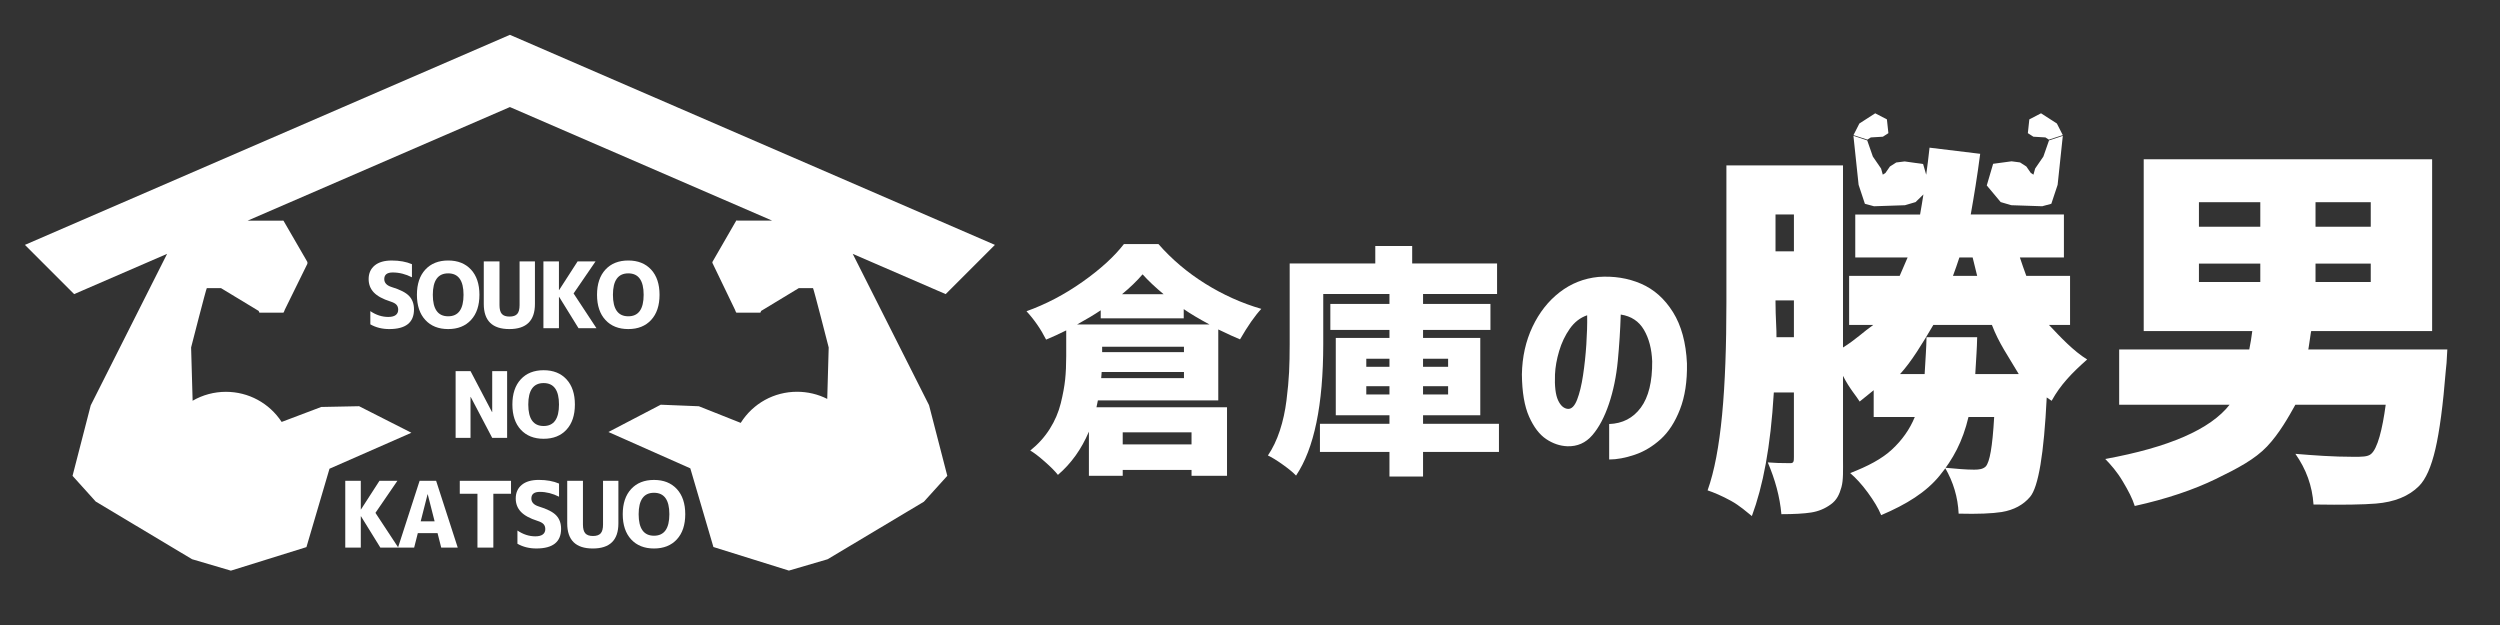
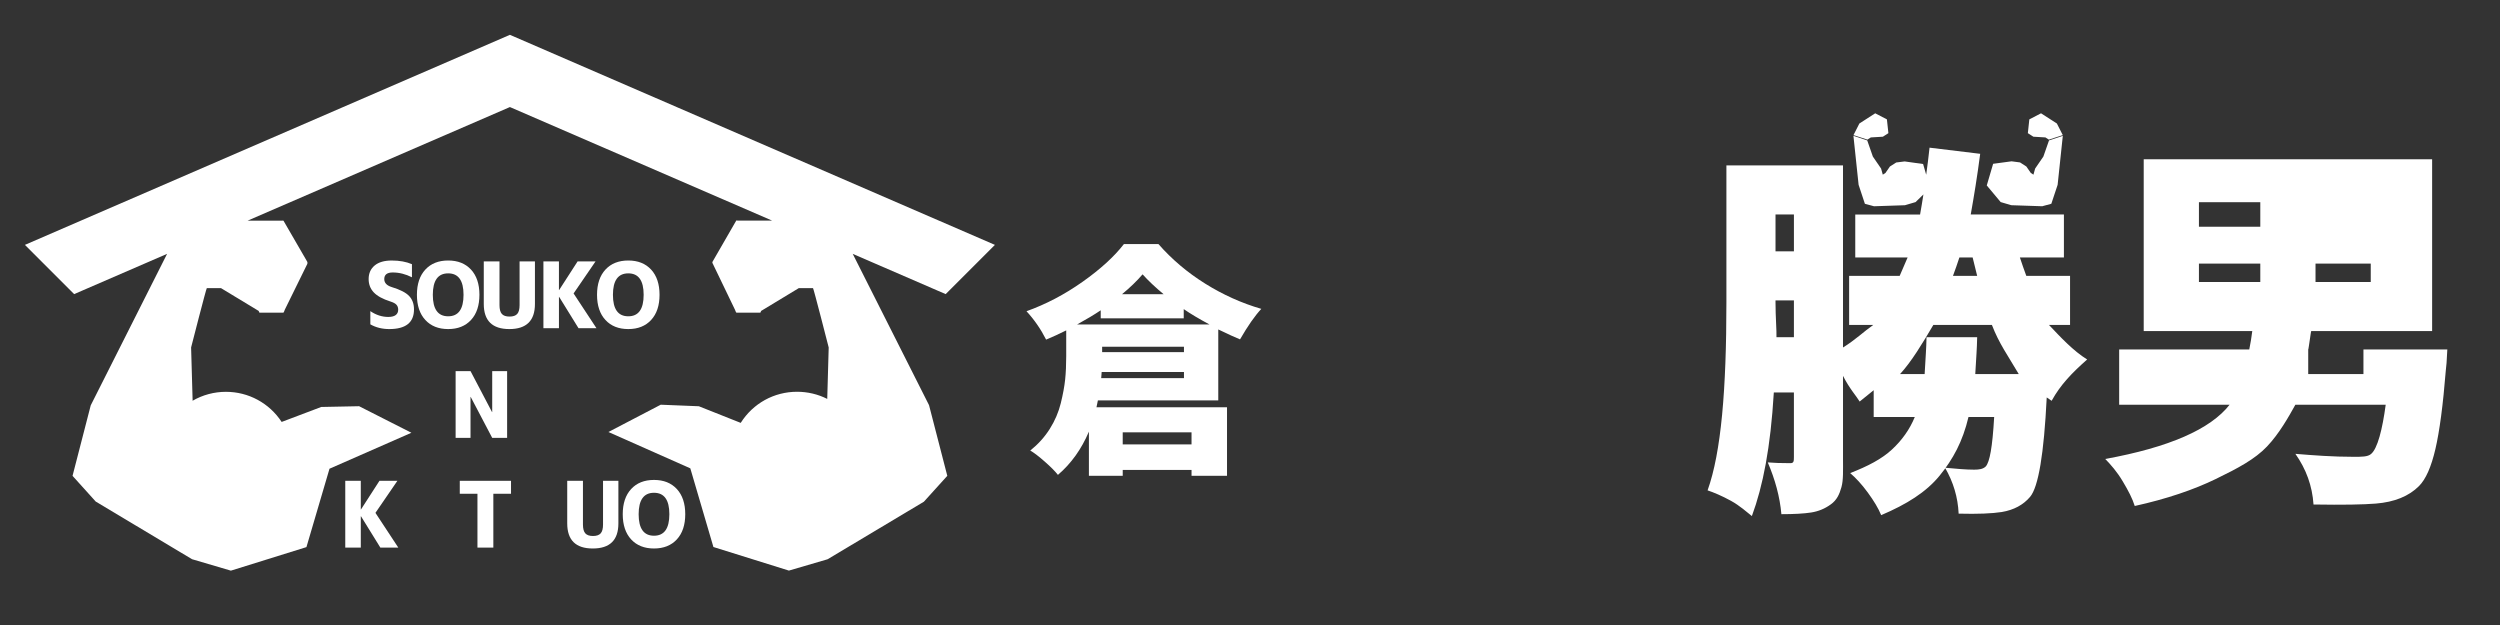
<svg xmlns="http://www.w3.org/2000/svg" version="1.1" id="レイヤー_1" x="0px" y="0px" width="320px" height="80px" viewBox="0 0 320 80" enable-background="new 0 0 320 80" xml:space="preserve">
  <rect x="0" y="0" width="320" height="80" fill="#333333" stroke="none" />
  <g>
    <g>
      <path fill-rule="evenodd" clip-rule="evenodd" fill="#FFFFFF" d="M109.148,32.493l11.899,5.154l6.302-6.302L65.268,4.458    L3.189,31.345l6.301,6.302l11.897-5.153l-9.774,19.392l-2.328,9.023l2.968,3.291l12.327,7.378l4.942,1.456l0.032,0.009l9.67-3.013    l2.952-10.033l10.483-4.604l-6.669-3.386l-0.025-0.012l-4.847,0.097l-5.066,1.916c-1.585-2.416-4.245-3.855-7.135-3.855    c-1.509,0-2.981,0.397-4.277,1.149l0.015-0.046l-0.193-6.782c0,0,1.941-7.592,2.009-7.592h1.82l4.816,2.916    c0.033,0.019,0.072,0.226,0.11,0.226h3.035c0.085,0,0.163-0.303,0.201-0.379l2.882-5.862c0.034-0.067,0.031-0.211-0.005-0.276    l-3.026-5.226c-0.04-0.07-0.114-0.039-0.195-0.039H31.7l33.568-14.539L98.837,28.24h-4.41c-0.081,0-0.155-0.063-0.194,0.007    l-3.025,5.248c-0.038,0.065-0.039,0.118-0.006,0.185l2.88,5.977c0.038,0.075,0.115,0.365,0.2,0.365h3.036    c0.038,0,0.077-0.207,0.11-0.226l4.817-2.916h1.821c0.067,0,2.007,7.598,2.007,7.598l-0.186,6.583    c-1.188-0.604-2.519-0.915-3.861-0.915c-2.95,0-5.641,1.488-7.215,3.983L89.454,52l-4.855-0.196h-0.028l-6.693,3.492l10.482,4.652    l2.936,9.999l0.017,0.069l9.669,3.02l4.949-1.451l12.328-7.368l2.995-3.311l-2.337-9.044L109.148,32.493z" />
      <g>
        <path fill="#FFFFFF" d="M155.937,51.249H140.53c-0.021,0.101-0.051,0.248-0.09,0.44c-0.041,0.192-0.071,0.338-0.091,0.439h16.709     v8.778h-4.541v-0.757h-8.808v0.757h-4.329v-5.66c-0.948,2.24-2.27,4.087-3.965,5.54c-0.344-0.445-0.898-1.005-1.664-1.68     c-0.767-0.677-1.392-1.155-1.877-1.438c1.009-0.807,1.842-1.73,2.498-2.77c0.655-1.039,1.124-2.134,1.408-3.284     c0.282-1.15,0.469-2.164,0.56-3.042c0.09-0.878,0.136-1.872,0.136-2.982V42.29c-0.888,0.444-1.746,0.838-2.573,1.18     c-0.687-1.352-1.524-2.563-2.512-3.633c2.482-0.888,4.868-2.138,7.158-3.753c2.29-1.614,4.061-3.229,5.313-4.843h4.419     c1.715,1.958,3.713,3.647,5.993,5.07c2.28,1.422,4.671,2.497,7.174,3.224c-0.828,0.888-1.735,2.189-2.724,3.904     c-0.605-0.242-1.534-0.666-2.785-1.271V51.249z M140.893,40.746v-1.029c-0.808,0.545-1.816,1.151-3.028,1.816h16.951     c-1.352-0.726-2.452-1.382-3.299-1.967v1.18H140.893z M140.953,48.404h10.595v-0.787h-10.534L140.953,48.404z M141.074,44.379     v0.696h10.473v-0.696H141.074z M143.617,37.659h5.327c-1.07-0.888-1.968-1.736-2.694-2.543     C145.524,35.964,144.646,36.811,143.617,37.659z M152.516,55.336h-8.808v1.544h8.808V55.336z" />
-         <path fill="#FFFFFF" d="M191.866,54.246v3.602h-9.716v3.148h-4.299v-3.148h-8.899v-3.602h8.899v-1.089h-6.871v-9.898h6.871V42.23     h-7.567V38.9h7.567v-1.271h-8.475v6.417c0,7.769-1.161,13.378-3.481,16.829c-0.384-0.404-0.959-0.878-1.725-1.423     c-0.767-0.545-1.392-0.928-1.877-1.15c0.626-0.928,1.135-1.993,1.529-3.194c0.394-1.2,0.676-2.487,0.848-3.859     c0.171-1.372,0.282-2.577,0.333-3.617c0.051-1.039,0.076-2.235,0.076-3.587V33.724h10.958v-2.24h4.722v2.24h10.866v3.905h-9.474     V38.9h8.626v3.33h-8.626v1.029h7.325v9.898h-7.325v1.089H191.866z M174.885,45.922v1.029h2.966v-1.029H174.885z M174.885,50.492     h2.966v-1.059h-2.966V50.492z M185.358,45.922h-3.209v1.029h3.209V45.922z M185.358,50.492v-1.059h-3.209v1.059H185.358z" />
-         <path fill="#FFFFFF" d="M211.48,46.255c-0.061-1.594-0.413-2.941-1.059-4.041s-1.635-1.75-2.966-1.952     c-0.061,1.958-0.186,3.935-0.378,5.933c-0.192,1.997-0.571,3.834-1.135,5.508c-0.565,1.675-1.271,3.008-2.119,3.996     c-0.848,0.989-1.918,1.464-3.209,1.422c-0.949-0.04-1.852-0.347-2.709-0.923c-0.858-0.574-1.584-1.529-2.179-2.86     c-0.595-1.332-0.904-3.137-0.924-5.419c0.041-2.24,0.495-4.273,1.362-6.099s2.028-3.299,3.481-4.419     c1.453-1.12,3.097-1.771,4.934-1.953c1.978-0.141,3.799,0.147,5.464,0.863c1.665,0.716,3.031,1.932,4.102,3.647     c1.069,1.715,1.665,3.905,1.786,6.569c0.041,2.28-0.257,4.237-0.893,5.872c-0.636,1.635-1.463,2.911-2.482,3.828     c-1.019,0.919-2.124,1.58-3.314,1.983c-1.191,0.403-2.281,0.605-3.269,0.605v-4.539c1.714-0.061,3.067-0.762,4.055-2.104     S211.5,48.859,211.48,46.255z M200.704,52.339c0.464,0.02,0.852-0.373,1.166-1.18c0.312-0.807,0.565-1.842,0.756-3.103     c0.192-1.261,0.333-2.577,0.424-3.95c0.09-1.372,0.126-2.623,0.106-3.752c-0.888,0.302-1.63,0.878-2.225,1.724     c-0.595,0.848-1.049,1.801-1.362,2.861c-0.314,1.059-0.49,2.053-0.53,2.981c-0.061,1.514,0.071,2.619,0.394,3.315     C199.755,51.931,200.179,52.3,200.704,52.339z" />
      </g>
      <g>
-         <path fill="#FFFFFF" d="M295.452,44.735c0.031,0,0.096-0.565,0.193-1.177c0.097-0.614,0.162-1.179,0.195-1.179h15.472V20.385     h-36.917v21.993h13.896c-0.096,0.785-0.224,1.571-0.385,2.356h-16.653v7.069h14.137c-2.453,3.142-7.757,5.461-15.918,6.945     c0.742,0.774,1.484,1.602,2.227,2.843c0.742,1.24,1.258,2.24,1.548,3.175c4.095-0.904,7.555-2.085,10.377-3.456     c2.823-1.371,5.007-2.532,6.555-4.161c1.549-1.628,2.759-3.775,3.63-5.346h11.561c-0.42,3.142-1.047,5.639-1.887,6.316     c-0.42,0.355-1.161,0.353-2.225,0.353c-2.646,0-5.128-0.188-7.449-0.381c1.385,1.968,2.159,4.098,2.321,6.485     c3.775,0.064,6.435,0.01,7.983-0.118c2.386-0.193,4.226-0.948,5.515-2.237c0.872-0.871,1.572-2.456,2.105-4.747     c0.532-2.29,0.975-5.628,1.329-10.047c0.065-0.58,0.13-1.122,0.195-2.693H295.452z M296.387,25.883h7.069v3.142h-7.069V25.883z      M296.387,33.738h7.069v2.356h-7.069V33.738z M289.318,36.095h-7.855v-2.356h7.855V36.095z M289.318,29.025h-7.855v-3.142h7.855     V29.025z" />
+         <path fill="#FFFFFF" d="M295.452,44.735c0.031,0,0.096-0.565,0.193-1.177c0.097-0.614,0.162-1.179,0.195-1.179h15.472V20.385     h-36.917v21.993h13.896c-0.096,0.785-0.224,1.571-0.385,2.356h-16.653v7.069h14.137c-2.453,3.142-7.757,5.461-15.918,6.945     c0.742,0.774,1.484,1.602,2.227,2.843c0.742,1.24,1.258,2.24,1.548,3.175c4.095-0.904,7.555-2.085,10.377-3.456     c2.823-1.371,5.007-2.532,6.555-4.161c1.549-1.628,2.759-3.775,3.63-5.346h11.561c-0.42,3.142-1.047,5.639-1.887,6.316     c-0.42,0.355-1.161,0.353-2.225,0.353c-2.646,0-5.128-0.188-7.449-0.381c1.385,1.968,2.159,4.098,2.321,6.485     c3.775,0.064,6.435,0.01,7.983-0.118c2.386-0.193,4.226-0.948,5.515-2.237c0.872-0.871,1.572-2.456,2.105-4.747     c0.532-2.29,0.975-5.628,1.329-10.047c0.065-0.58,0.13-1.122,0.195-2.693H295.452z h7.069v3.142h-7.069V25.883z      M296.387,33.738h7.069v2.356h-7.069V33.738z M289.318,36.095h-7.855v-2.356h7.855V36.095z M289.318,29.025h-7.855v-3.142h7.855     V29.025z" />
        <path fill="#FFFFFF" d="M262.269,41.593h2.698v-6.284h-5.601c-0.289-0.785-0.564-1.571-0.822-2.356h5.637v-5.498h-6.265h-5.662     c0.419-2.356,0.822-4.799,1.21-7.767l-6.483-0.787c-0.129,1.236-0.274,2.344-0.428,3.466l-0.396-1.373l-2.359-0.331l-1.082,0.135     l-0.807,0.516l-0.574,0.828l-0.338,0.216l-0.217-0.78l-1.055-1.539l-0.72-2.065l-1.767-0.589l0.663,6.27l0.805,2.43l1.166,0.316     l3.96-0.132l1.361-0.401l1.004-0.982c-0.135,0.814-0.275,1.785-0.427,2.57h-4.014h-4.282v5.498h6.701l-1.016,2.356h-6.47v6.284     h3.084c-1.129,0.785-2.298,1.919-3.869,2.886V21.171h-14.924v17.503c0,11.192-0.666,19.223-2.409,24.093     c0.775,0.258,1.835,0.702,2.981,1.331c1.145,0.629,2.074,1.474,2.688,1.958c1.418-3.838,2.389-8.752,2.809-15.821h2.571v8.275     c0,0.517-0.021,0.775-0.44,0.775c-1.225,0-2.129-0.031-2.903-0.097c0.935,2.193,1.546,4.403,1.741,6.627     c1.613,0,2.901-0.072,3.821-0.217c0.92-0.146,1.761-0.492,2.504-1.039c0.773-0.549,1.103-1.283,1.361-2.202     c0.258-0.918,0.201-2.152,0.201-3.701V48.108c0.785,1.581,1.776,2.678,2.132,3.29l1.795-1.451v3.429h5.262     c-0.645,1.571-1.62,2.955-2.926,4.164c-1.307,1.21-3.09,2.142-5.346,3.013c0.71,0.613,1.459,1.405,2.251,2.486     c0.79,1.081,1.361,2.029,1.717,2.9c3.258-1.387,5.749-2.936,7.475-5.048c1.724-2.112,2.959-4.373,3.701-7.515h3.288     c-0.224,3.927-0.58,5.736-1.064,6.316c-0.356,0.356-0.855,0.425-1.5,0.425c-1.065,0-2.307-0.117-3.725-0.247     c1.064,1.839,1.645,3.779,1.741,5.876c2.451,0.064,4.29-0.014,5.515-0.207c1.549-0.258,2.759-0.911,3.631-1.942     c1.065-1.257,1.772-5.501,2.129-12.727l0.628,0.434c1.128-2.063,2.644-3.613,4.548-5.29     C265.383,44.916,263.753,43.164,262.269,41.593z M229.622,43.164h-2.234c0.032-0.785-0.123-2.619-0.123-4.49v-0.222h2.356V43.164     z M229.622,32.167h-2.356v-4.713h2.356V32.167z M250.803,32.953h1.694l0.58,2.356h-3.096     C250.273,34.524,250.546,33.738,250.803,32.953z M252.835,47.877c0.13-2.356,0.211-3.142,0.242-4.713h-6.482     c-0.031,1.571-0.114,2.356-0.241,4.713h-3.145c1.45-1.571,2.87-3.927,4.257-6.284h7.499c0.901,2.356,2.047,3.927,3.433,6.284     H252.835z" />
        <polygon fill="#FFFFFF" points="239.465,17.59 241.009,17.499 241.714,17.045 241.524,15.28 240.028,14.502 238,15.808      237.245,17.293 239.029,17.872    " />
        <polygon fill="#FFFFFF" points="261.814,17.59 262.252,17.872 264.035,17.293 263.28,15.808 261.252,14.502 259.754,15.28      259.565,17.045 260.272,17.499    " />
        <polygon fill="#FFFFFF" points="257.445,26.267 261.404,26.399 262.57,26.083 263.377,23.654 264.04,17.383 262.274,17.973      261.552,20.038 260.497,21.576 260.281,22.357 259.945,22.14 259.37,21.31 258.564,20.79 257.481,20.648 255.121,20.966      254.306,23.738 256.085,25.866    " />
      </g>
    </g>
    <g>
      <path fill="#FFFFFF" d="M52.728,35.493c-0.815-0.412-1.634-0.617-2.457-0.617c-0.723,0-1.085,0.282-1.085,0.846    c0,0.48,0.312,0.819,0.937,1.017c1.082,0.328,1.83,0.71,2.245,1.148c0.415,0.438,0.623,1.011,0.623,1.72    c0,1.676-1.055,2.514-3.166,2.514c-0.907,0-1.714-0.201-2.422-0.605v-1.691c0.731,0.496,1.497,0.743,2.297,0.743    c0.419,0,0.736-0.08,0.949-0.239c0.213-0.16,0.32-0.389,0.32-0.686c0-0.259-0.074-0.471-0.222-0.635    c-0.149-0.163-0.406-0.302-0.772-0.416c-0.983-0.313-1.694-0.701-2.132-1.166c-0.438-0.464-0.657-1.032-0.657-1.703    c0-0.731,0.255-1.311,0.766-1.737c0.51-0.427,1.242-0.64,2.194-0.64c0.99,0,1.852,0.156,2.583,0.469V35.493z" />
      <path fill="#FFFFFF" d="M60.292,40.956c-0.717,0.777-1.691,1.165-2.926,1.165c-1.234,0-2.209-0.388-2.926-1.165    c-0.716-0.777-1.074-1.851-1.074-3.223c0-1.371,0.357-2.446,1.074-3.223c0.716-0.777,1.691-1.166,2.926-1.166    c1.234,0,2.209,0.389,2.926,1.166c0.716,0.777,1.075,1.851,1.075,3.223C61.366,39.105,61.008,40.178,60.292,40.956z     M59.332,37.733c0-1.829-0.656-2.743-1.966-2.743c-1.31,0-1.965,0.916-1.965,2.748c0,1.833,0.655,2.748,1.965,2.748    C58.676,40.487,59.332,39.569,59.332,37.733z" />
      <path fill="#FFFFFF" d="M63.935,33.459v5.588c0,0.533,0.101,0.912,0.303,1.137c0.202,0.225,0.529,0.337,0.983,0.337    c0.453,0,0.781-0.112,0.983-0.337c0.202-0.225,0.302-0.604,0.302-1.137v-5.588h1.966v5.451c0,2.141-1.092,3.211-3.275,3.211    c-2.182,0-3.274-1.07-3.274-3.211v-5.451H63.935z" />
      <path fill="#FFFFFF" d="M71.544,33.459v3.669h0.023l2.366-3.669h2.297l-2.811,4.103l2.926,4.446h-2.297l-2.48-4.012h-0.023v4.012    h-1.988v-8.549H71.544z" />
      <path fill="#FFFFFF" d="M83.346,40.956c-0.716,0.777-1.691,1.165-2.926,1.165s-2.209-0.388-2.926-1.165    c-0.716-0.777-1.074-1.851-1.074-3.223c0-1.371,0.357-2.446,1.074-3.223c0.716-0.777,1.691-1.166,2.926-1.166    s2.209,0.389,2.926,1.166c0.716,0.777,1.075,1.851,1.075,3.223C84.421,39.105,84.063,40.178,83.346,40.956z M82.387,37.733    c0-1.829-0.656-2.743-1.966-2.743c-1.31,0-1.965,0.916-1.965,2.748c0,1.833,0.655,2.748,1.965,2.748    C81.731,40.487,82.387,39.569,82.387,37.733z" />
      <path fill="#FFFFFF" d="M58.319,56.049v-8.548h1.908l2.754,5.246h0.022v-5.246h1.908v8.548h-1.908l-2.754-5.245h-0.023v5.245    H58.319z" />
-       <path fill="#FFFFFF" d="M72.511,54.998c-0.716,0.777-1.691,1.166-2.926,1.166c-1.234,0-2.209-0.389-2.926-1.166    s-1.074-1.852-1.074-3.223c0-1.372,0.357-2.445,1.074-3.222c0.716-0.777,1.691-1.165,2.926-1.165c1.234,0,2.209,0.388,2.926,1.165    c0.716,0.777,1.075,1.851,1.075,3.222C73.586,53.146,73.227,54.221,72.511,54.998z M71.551,51.775    c0-1.829-0.656-2.742-1.966-2.742c-1.31,0-1.965,0.917-1.965,2.748c0,1.833,0.655,2.748,1.965,2.748    C70.896,54.529,71.551,53.611,71.551,51.775z" />
      <path fill="#FFFFFF" d="M46.181,61.544v3.668h0.023l2.366-3.668h2.297l-2.811,4.102l2.926,4.446h-2.297l-2.48-4.012h-0.023v4.012    h-1.988v-8.548H46.181z" />
-       <path fill="#FFFFFF" d="M50.945,70.092l2.765-8.548h2.114l2.766,8.548h-2.114l-0.469-1.852h-2.526l-0.469,1.852H50.945z     M53.848,66.733h1.783l-0.88-3.463h-0.023L53.848,66.733z" />
      <path fill="#FFFFFF" d="M65.41,61.544v1.657h-2.262v6.891h-2.034v-6.891h-2.263v-1.657H65.41z" />
-       <path fill="#FFFFFF" d="M71.556,63.578c-0.815-0.411-1.634-0.617-2.457-0.617c-0.723,0-1.085,0.282-1.085,0.845    c0,0.48,0.312,0.819,0.937,1.017c1.082,0.328,1.83,0.71,2.245,1.148c0.415,0.438,0.623,1.012,0.623,1.72    c0,1.675-1.055,2.514-3.166,2.514c-0.907,0-1.714-0.202-2.422-0.605v-1.692c0.731,0.496,1.496,0.743,2.297,0.743    c0.419,0,0.736-0.081,0.949-0.24c0.213-0.16,0.32-0.388,0.32-0.686c0-0.259-0.074-0.47-0.222-0.634    c-0.149-0.163-0.406-0.303-0.772-0.417c-0.983-0.313-1.694-0.701-2.132-1.166c-0.438-0.465-0.657-1.032-0.657-1.703    c0-0.732,0.255-1.31,0.766-1.737c0.51-0.427,1.242-0.64,2.194-0.64c0.99,0,1.852,0.156,2.583,0.469V63.578z" />
      <path fill="#FFFFFF" d="M74.617,61.544v5.589c0,0.532,0.101,0.912,0.303,1.137c0.202,0.225,0.529,0.337,0.983,0.337    c0.453,0,0.781-0.112,0.983-0.337c0.202-0.225,0.302-0.604,0.302-1.137v-5.589h1.966v5.451c0,2.142-1.091,3.212-3.275,3.212    c-2.182,0-3.274-1.07-3.274-3.212v-5.451H74.617z" />
      <path fill="#FFFFFF" d="M86.637,69.042c-0.716,0.776-1.691,1.165-2.926,1.165c-1.234,0-2.209-0.389-2.926-1.165    c-0.716-0.778-1.074-1.852-1.074-3.223s0.357-2.445,1.074-3.223c0.717-0.776,1.691-1.165,2.926-1.165    c1.234,0,2.209,0.389,2.926,1.165c0.716,0.778,1.075,1.852,1.075,3.223S87.354,68.264,86.637,69.042z M85.678,65.818    c0-1.829-0.656-2.743-1.966-2.743c-1.31,0-1.965,0.917-1.965,2.749c0,1.832,0.655,2.748,1.965,2.748    C85.022,68.572,85.678,67.655,85.678,65.818z" />
    </g>
  </g>
</svg>